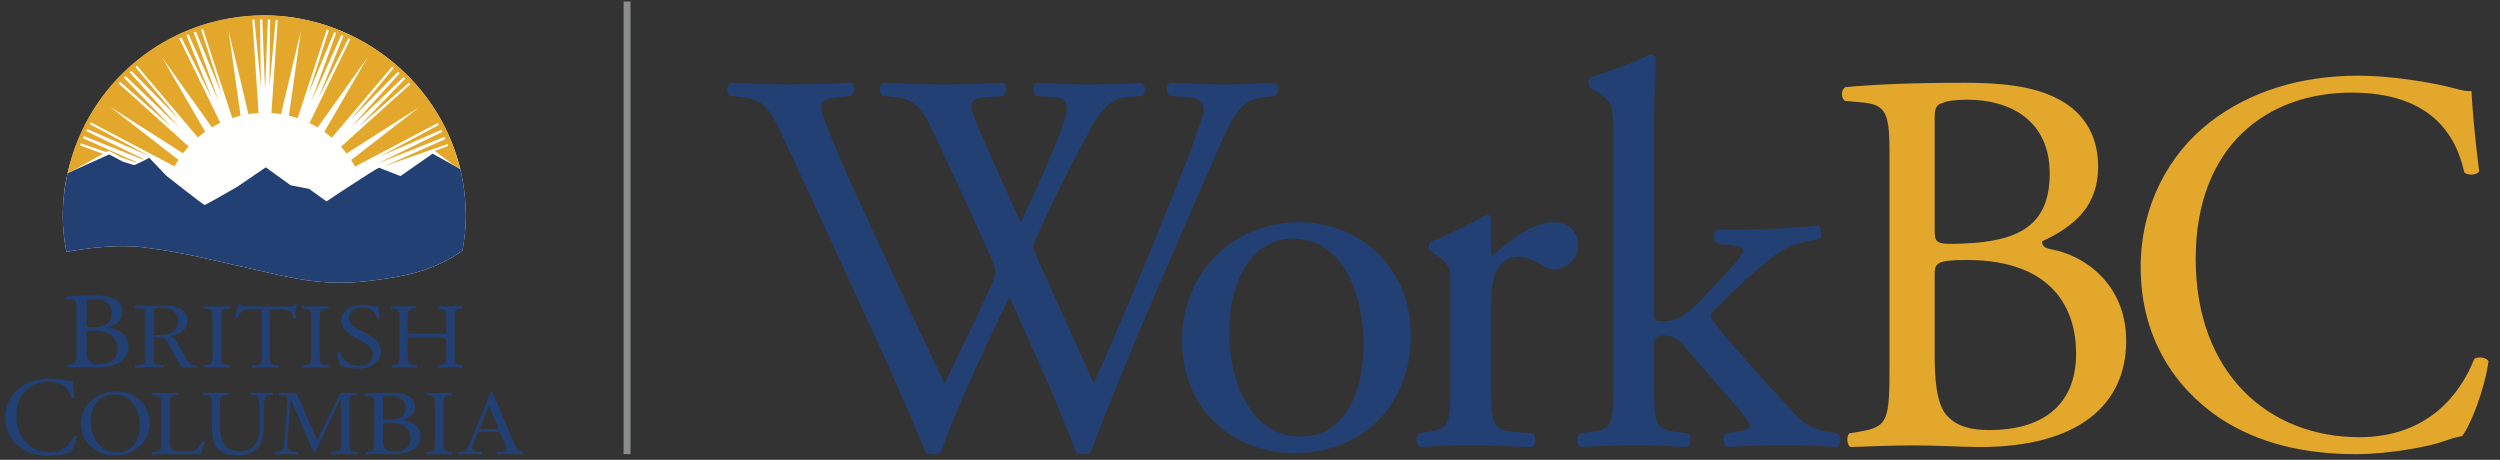
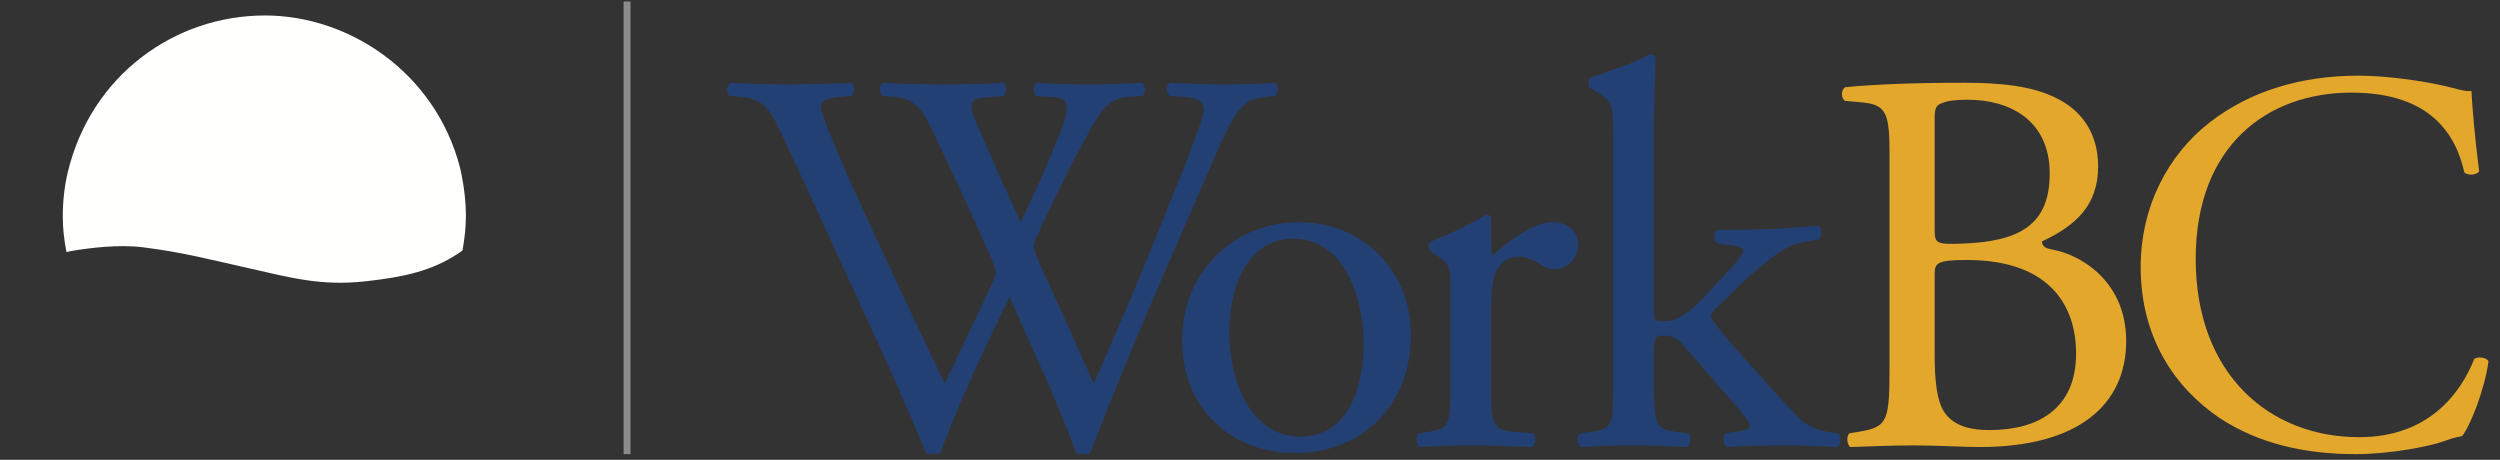
<svg xmlns="http://www.w3.org/2000/svg" width="174" height="32" viewBox="0 0 174 32" fill="none">
  <rect x="0" y="0" width="174" height="32" fill="#333333" stroke="none" />
  <path fill-rule="evenodd" clip-rule="evenodd" d="M50.762 6.675C50.532 6.446 50.572 5.913 50.876 5.76C51.912 5.837 53.636 5.875 54.824 5.875C55.894 5.875 57.849 5.837 59.191 5.76C59.536 5.875 59.498 6.408 59.267 6.675L58.387 6.751C57.582 6.827 57.124 7.055 57.124 7.397C57.124 7.855 57.926 9.795 59.114 12.499C61.258 17.257 63.52 22.015 65.742 26.697C66.661 24.794 67.694 22.662 68.691 20.531C69.036 19.807 69.303 19.161 69.303 18.97C69.303 18.78 69.19 18.437 68.996 17.98C67.639 14.913 66.234 11.868 64.782 8.845C64.209 7.664 63.634 6.865 62.333 6.751L61.413 6.675C61.144 6.37 61.183 5.913 61.488 5.76C62.6 5.837 64.055 5.875 65.588 5.875C67.503 5.875 68.92 5.837 69.8 5.76C70.068 5.875 70.108 6.37 69.878 6.675L68.883 6.751C67.388 6.865 67.35 7.131 68.076 8.845C69.041 11.06 70.025 13.268 71.026 15.468C71.756 13.983 72.444 12.537 73.286 10.481C74.666 7.245 74.474 6.827 73.249 6.751L72.1 6.675C71.832 6.294 71.908 5.875 72.177 5.76C73.21 5.837 74.36 5.875 75.778 5.875C77.04 5.875 78.571 5.837 79.454 5.76C79.723 5.875 79.761 6.37 79.532 6.675L78.42 6.751C76.81 6.865 76.122 8.578 75.28 10.139C74.474 11.547 72.866 14.859 72.29 16.192C72.1 16.572 71.948 16.952 71.948 17.105C71.948 17.257 72.023 17.561 72.214 18.019C73.518 20.949 74.858 23.805 76.121 26.697C77.309 24.037 78.46 21.36 79.571 18.667C80.336 16.839 82.367 11.777 82.637 11.091C83.132 9.721 83.784 8.083 83.784 7.627C83.784 7.094 83.324 6.789 82.519 6.752L81.408 6.675C81.103 6.333 81.142 5.914 81.448 5.761C82.903 5.837 83.937 5.876 85.124 5.876C86.58 5.876 87.692 5.837 88.688 5.761C88.995 5.876 89.032 6.371 88.764 6.675L88.036 6.752C86.12 6.941 85.776 8.083 83.478 13.375L80.681 19.808C79.003 23.669 77.406 27.565 75.892 31.494C75.779 31.571 75.626 31.608 75.434 31.608C75.241 31.608 75.051 31.571 74.898 31.494C73.67 28.107 71.449 23.347 70.262 20.684C68.884 23.463 66.585 28.335 65.473 31.494C65.36 31.571 65.204 31.608 65.013 31.608C64.816 31.607 64.622 31.569 64.44 31.494C63.787 29.896 62.294 26.469 61.796 25.366C59.344 20.075 56.969 14.783 54.478 9.493C53.751 7.931 53.292 6.904 51.682 6.752L50.762 6.675L50.762 6.675ZM89.964 16.609C87.437 16.609 85.559 19.008 85.559 23.196C85.559 26.659 87.129 30.39 90.502 30.39C93.871 30.39 94.906 26.889 94.906 23.957C94.906 20.721 93.604 16.609 89.964 16.609ZM98.198 23.347C98.198 28.106 94.905 31.531 90.118 31.531C85.712 31.531 82.276 28.449 82.276 23.69C82.276 18.893 85.904 15.468 90.424 15.468C94.714 15.468 98.198 18.666 98.198 23.347ZM100.944 20.074C100.944 18.589 100.944 18.399 99.909 17.714L99.564 17.486C99.41 17.333 99.41 16.914 99.604 16.8C100.484 16.495 102.514 15.507 103.472 14.935C103.664 14.973 103.778 15.049 103.778 15.201V17.409C103.778 17.601 103.817 17.714 103.892 17.751C105.234 16.648 106.69 15.468 108.107 15.468C109.066 15.468 109.832 16.077 109.832 16.991C109.839 17.214 109.803 17.437 109.724 17.646C109.645 17.855 109.526 18.047 109.372 18.209C109.219 18.372 109.035 18.503 108.831 18.595C108.627 18.686 108.407 18.736 108.184 18.742C107.8 18.742 107.609 18.627 107.34 18.475C106.766 18.095 106.191 17.866 105.656 17.866C105.044 17.866 104.582 18.208 104.276 18.627C103.892 19.161 103.778 20.265 103.778 21.559V26.735C103.778 29.475 103.854 29.933 105.309 30.047L106.689 30.161C106.959 30.352 106.881 30.999 106.613 31.113C104.813 31.037 103.702 30.999 102.36 30.999C100.982 30.999 99.834 31.037 98.837 31.113C98.568 30.999 98.492 30.352 98.759 30.161L99.488 30.047C100.905 29.819 100.944 29.476 100.944 26.735V20.074ZM112.281 9.529C112.281 7.285 112.244 7.055 111.093 6.37L110.712 6.141C110.518 6.028 110.518 5.495 110.712 5.38C111.668 5.077 113.47 4.505 114.848 3.781C115 3.781 115.155 3.857 115.231 4.01C115.194 5.151 115.116 7.055 115.116 8.73V21.787C115.116 22.282 115.155 22.359 115.808 22.359C116.648 22.359 117.378 21.939 118.411 20.873L119.98 19.199C121.054 18.056 121.323 17.637 121.323 17.447C121.323 17.257 121.13 17.143 120.48 17.067L119.56 16.952C119.213 16.838 119.213 16.115 119.56 16.001H120.442C122.126 16.001 124.386 15.925 126.532 15.696C126.8 15.809 126.839 16.457 126.608 16.648L125.383 16.876C124.616 17.029 123.965 17.409 122.969 18.208C121.475 19.389 120.172 20.759 119.482 21.406C119.024 21.825 118.985 22.015 119.214 22.319C119.866 23.195 120.48 23.919 121.782 25.366C123.277 27.041 124.616 28.525 125.382 29.249C125.918 29.742 126.684 29.971 127.375 30.086L127.911 30.161C128.178 30.351 128.142 30.999 127.834 31.113C126.623 31.035 125.409 30.997 124.194 30.999C122.662 30.999 121.323 31.037 120.212 31.113C119.905 30.961 119.865 30.315 120.135 30.161L120.824 30.047C121.4 29.971 121.782 29.895 121.782 29.667C121.782 29.439 121.629 29.171 121.13 28.601L117.032 23.88C116.884 23.71 116.701 23.575 116.496 23.483C116.291 23.391 116.068 23.345 115.843 23.347C115.155 23.347 115.116 23.462 115.116 24.641V26.735C115.116 29.476 115.194 29.857 116.572 30.047L117.49 30.161C117.758 30.351 117.683 30.999 117.415 31.113C116.178 31.036 114.939 30.998 113.7 30.999C112.32 30.999 111.172 31.037 110.022 31.113C109.754 30.999 109.677 30.351 109.982 30.161L110.825 30.047C112.244 29.857 112.281 29.476 112.281 26.735V9.529Z" fill="#234075" />
  <path fill-rule="evenodd" clip-rule="evenodd" d="M134.653 24.718C134.653 26.088 134.729 28.03 135.457 28.866C136.184 29.742 137.334 29.933 138.483 29.933C141.893 29.933 144.497 28.41 144.497 24.604C144.497 21.596 142.964 18.094 136.874 18.094C134.805 18.094 134.653 18.323 134.653 19.084V24.718ZM134.653 15.886C134.653 16.952 134.691 17.029 136.645 16.952C140.551 16.8 142.659 15.658 142.659 12.08C142.659 8.349 139.861 6.94 136.951 6.94C136.109 6.94 135.532 7.017 135.189 7.17C134.805 7.284 134.653 7.474 134.653 8.159V15.886ZM131.511 10.823C131.511 8.006 131.358 7.284 129.634 7.132L128.409 7.017C128.103 6.788 128.141 6.217 128.446 6.065C130.516 5.875 133.12 5.76 136.683 5.76C139.096 5.76 141.394 5.951 143.117 6.826C144.764 7.626 146.03 9.148 146.03 11.584C146.03 14.325 144.42 15.734 142.122 16.8C142.122 17.18 142.429 17.294 142.851 17.372C144.918 17.751 147.982 19.654 147.982 23.728C147.982 28.144 144.689 31.113 137.793 31.113C136.683 31.113 134.805 30.999 133.195 30.999C131.511 30.999 130.21 31.074 128.791 31.112C128.562 30.999 128.485 30.39 128.714 30.161L129.404 30.046C131.433 29.705 131.511 29.286 131.511 25.289V10.823ZM153.819 8.502C156.615 6.332 160.177 5.266 164.161 5.266C166.231 5.266 169.141 5.684 170.941 6.179C171.402 6.294 171.668 6.37 172.013 6.332C172.051 7.208 172.244 9.606 172.551 11.928C172.359 12.194 171.785 12.231 171.517 12.004C170.941 9.415 169.217 6.446 163.664 6.446C157.803 6.446 152.821 10.139 152.821 18.019C152.821 26.012 157.917 30.428 164.2 30.428C169.14 30.428 171.324 27.23 172.205 24.984C172.473 24.794 173.047 24.87 173.202 25.136C172.933 27.116 171.938 29.629 171.363 30.352C170.903 30.428 170.444 30.58 170.023 30.733C169.181 31.037 166.421 31.608 163.969 31.608C160.523 31.608 157.227 30.923 154.433 29.057C151.367 26.964 148.991 23.5 148.991 18.589C148.991 14.364 150.908 10.747 153.819 8.502" fill="#E3A82B" />
  <path fill-rule="evenodd" clip-rule="evenodd" d="M43.404 31.608H43.883V0.106H43.404V31.608Z" fill="#8A8D8B" />
  <path fill-rule="evenodd" clip-rule="evenodd" d="M32.007 11.629C30.307 5.12 24.383 1.077 18.428 1.077C12.185 1.077 6.329 5.217 4.711 12.017C4.484 12.965 4.37 14.022 4.37 15.035C4.37 15.934 4.463 16.691 4.625 17.542C4.75 17.517 4.801 17.503 4.939 17.476V17.474C6.214 17.257 8.231 16.996 9.954 17.212C12.692 17.556 14.403 18.014 17.294 18.663C20.183 19.312 22.313 19.923 25.431 19.58C28.161 19.279 30.031 18.856 31.851 17.666V17.665L31.999 17.57L32.192 17.428C32.325 16.652 32.426 15.88 32.426 15.068C32.426 13.927 32.264 12.691 32.007 11.629Z" fill="#FFFFFE" />
-   <path fill-rule="evenodd" clip-rule="evenodd" d="M6.024 24.312C6.024 24.584 6.041 24.968 6.2 25.132C6.36 25.306 6.614 25.344 6.866 25.344C7.614 25.344 8.186 25.043 8.186 24.29C8.186 23.695 7.848 23.003 6.512 23.003C6.058 23.003 6.024 23.048 6.024 23.198V24.312ZM6.024 22.566C6.024 22.777 6.033 22.792 6.462 22.777C7.32 22.747 7.782 22.521 7.782 21.814C7.782 21.076 7.168 20.797 6.53 20.797C6.344 20.797 6.218 20.812 6.142 20.842C6.058 20.865 6.024 20.903 6.024 21.038V22.566ZM5.335 21.566C5.335 21.008 5.302 20.866 4.923 20.834L4.654 20.812C4.587 20.767 4.596 20.654 4.662 20.624C5.116 20.586 5.688 20.564 6.47 20.564C7 20.564 7.504 20.601 7.884 20.774C8.244 20.933 8.522 21.234 8.522 21.716C8.522 22.258 8.168 22.536 7.664 22.747C7.664 22.822 7.731 22.845 7.824 22.86C8.278 22.935 8.951 23.312 8.951 24.117C8.951 24.99 8.228 25.577 6.714 25.577C6.47 25.577 6.058 25.555 5.705 25.555C5.335 25.555 5.048 25.57 4.738 25.577C4.688 25.555 4.671 25.434 4.721 25.389L4.872 25.366C5.319 25.298 5.335 25.216 5.335 24.426V21.566ZM14.794 22.306C14.794 21.625 14.78 21.515 14.356 21.483L14.177 21.47C14.134 21.444 14.148 21.328 14.191 21.31C14.551 21.323 14.794 21.328 15.096 21.328C15.382 21.328 15.628 21.322 15.986 21.31C16.03 21.328 16.044 21.444 16.001 21.47L15.821 21.483C15.397 21.515 15.383 21.625 15.383 22.306V24.595C15.383 25.276 15.397 25.366 15.822 25.412L16.001 25.432C16.044 25.457 16.03 25.572 15.986 25.592C15.69 25.579 15.393 25.573 15.096 25.572C14.794 25.572 14.55 25.578 14.191 25.592C14.148 25.572 14.134 25.47 14.178 25.432L14.356 25.412C14.78 25.366 14.794 25.276 14.794 24.595V22.306ZM18.779 24.608C18.779 25.283 18.792 25.38 19.182 25.412L19.398 25.431C19.438 25.456 19.425 25.572 19.384 25.591C19.001 25.579 18.772 25.572 18.503 25.572C18.234 25.572 17.998 25.578 17.568 25.592C17.528 25.572 17.514 25.463 17.568 25.431L17.81 25.412C18.193 25.38 18.227 25.283 18.227 24.608V21.734C18.227 21.534 18.227 21.528 18.025 21.528H17.656C17.366 21.528 16.996 21.541 16.828 21.689C16.666 21.83 16.599 21.972 16.525 22.132C16.47 22.171 16.377 22.139 16.35 22.088C16.459 21.775 16.544 21.455 16.605 21.13C16.625 21.116 16.714 21.11 16.732 21.13C16.774 21.335 16.996 21.328 17.306 21.328H20.03C20.394 21.328 20.454 21.316 20.555 21.148C20.588 21.136 20.663 21.143 20.676 21.168C20.602 21.432 20.556 21.953 20.576 22.145C20.549 22.197 20.434 22.197 20.4 22.158C20.38 21.998 20.334 21.76 20.232 21.689C20.077 21.58 19.822 21.528 19.452 21.528H18.974C18.772 21.528 18.779 21.535 18.779 21.746V24.608ZM21.663 22.306C21.663 21.625 21.648 21.515 21.224 21.483L21.044 21.47C21.002 21.444 21.016 21.328 21.06 21.31C21.419 21.323 21.663 21.328 21.965 21.328C22.252 21.328 22.496 21.322 22.855 21.31C22.898 21.328 22.913 21.444 22.87 21.47L22.69 21.483C22.266 21.515 22.252 21.625 22.252 22.306V24.595C22.252 25.276 22.265 25.366 22.69 25.412L22.87 25.432C22.913 25.457 22.898 25.572 22.855 25.592C22.496 25.578 22.252 25.572 21.965 25.572C21.663 25.572 21.418 25.578 21.06 25.592C21.016 25.572 21.002 25.47 21.044 25.432L21.224 25.412C21.648 25.366 21.663 25.276 21.663 24.595V22.306ZM24.882 25.657C24.239 25.657 23.835 25.49 23.69 25.42C23.598 25.278 23.499 24.822 23.484 24.52C23.522 24.474 23.637 24.462 23.667 24.5C23.782 24.828 24.094 25.458 24.98 25.458C25.622 25.458 25.935 25.105 25.935 24.719C25.935 24.436 25.866 24.12 25.309 23.819L24.584 23.42C24.202 23.208 23.759 22.841 23.759 22.314C23.759 21.703 24.324 21.208 25.317 21.208C25.553 21.208 25.828 21.246 26.027 21.292C26.126 21.318 26.232 21.33 26.294 21.33C26.362 21.485 26.43 21.845 26.43 22.115C26.4 22.154 26.278 22.172 26.24 22.134C26.141 21.825 25.935 21.408 25.202 21.408C24.454 21.408 24.294 21.825 24.294 22.121C24.294 22.494 24.66 22.764 24.942 22.912L25.553 23.234C26.034 23.484 26.508 23.858 26.508 24.468C26.508 25.175 25.874 25.657 24.881 25.657M28.724 23.496C28.39 23.496 28.376 23.509 28.376 23.701V24.608C28.376 25.283 28.41 25.373 28.801 25.412L29.002 25.431C29.044 25.456 29.03 25.572 28.989 25.591C28.612 25.578 28.376 25.572 28.105 25.572C27.805 25.572 27.568 25.585 27.297 25.592C27.255 25.572 27.241 25.47 27.283 25.431L27.401 25.412C27.791 25.347 27.805 25.283 27.805 24.608V22.293C27.805 21.618 27.756 21.508 27.394 21.484L27.213 21.47C27.171 21.444 27.185 21.328 27.226 21.31C27.568 21.316 27.805 21.328 28.105 21.328C28.376 21.328 28.612 21.322 28.912 21.31C28.954 21.328 28.968 21.444 28.926 21.47L28.794 21.483C28.39 21.522 28.376 21.618 28.376 22.293V23.033C28.376 23.232 28.39 23.238 28.724 23.238H30.716C31.05 23.238 31.064 23.232 31.064 23.033V22.293C31.064 21.618 31.05 21.522 30.639 21.484L30.507 21.47C30.465 21.444 30.478 21.328 30.52 21.31C31.075 21.334 31.63 21.334 32.184 21.31C32.226 21.328 32.24 21.444 32.198 21.47L32.052 21.483C31.648 21.522 31.634 21.618 31.634 22.293V24.608C31.634 25.283 31.648 25.366 32.052 25.412L32.219 25.431C32.261 25.456 32.247 25.572 32.206 25.591C31.872 25.578 31.634 25.572 31.362 25.572C31.078 25.572 30.827 25.578 30.52 25.592C30.478 25.572 30.465 25.47 30.507 25.431L30.639 25.412C31.064 25.347 31.064 25.283 31.064 24.608V23.701C31.064 23.508 31.05 23.496 30.716 23.496H28.724ZM1.35 27.004C1.922 26.562 2.652 26.344 3.466 26.344C3.89 26.344 4.486 26.43 4.854 26.531C4.949 26.554 5.004 26.57 5.074 26.562C5.082 26.74 5.12 27.229 5.184 27.703C5.144 27.757 5.026 27.766 4.972 27.719C4.854 27.19 4.502 26.586 3.366 26.586C2.166 26.586 1.147 27.338 1.147 28.946C1.147 30.576 2.189 31.476 3.475 31.476C4.486 31.476 4.933 30.824 5.113 30.366C5.168 30.326 5.286 30.343 5.317 30.397C5.262 30.8 5.058 31.312 4.94 31.46C4.847 31.476 4.753 31.507 4.666 31.538C4.494 31.6 3.929 31.717 3.428 31.717C2.722 31.717 2.048 31.577 1.476 31.196C0.849 30.77 0.362 30.063 0.362 29.061C0.362 28.2 0.754 27.463 1.35 27.004ZM9.734 29.651C9.734 28.589 9.238 27.445 7.941 27.445C7.234 27.445 6.318 27.902 6.318 29.31C6.318 30.261 6.806 31.495 8.144 31.495C8.96 31.495 9.734 30.917 9.734 29.651ZM5.638 29.516C5.638 28.23 6.657 27.246 8.056 27.246C9.626 27.246 10.414 28.319 10.414 29.451C10.414 30.75 9.367 31.695 8.056 31.695C6.548 31.695 5.638 30.673 5.638 29.516ZM18.078 28.962C18.078 28.564 18.065 27.824 17.948 27.631C17.9 27.554 17.776 27.509 17.606 27.496L17.434 27.483C17.393 27.438 17.406 27.355 17.447 27.33C17.707 27.342 17.961 27.349 18.229 27.349C18.517 27.349 18.702 27.342 18.949 27.329C19.004 27.362 18.997 27.445 18.964 27.484L18.798 27.497C18.627 27.509 18.496 27.567 18.456 27.65C18.36 27.863 18.36 28.602 18.36 28.962V29.689C18.36 30.248 18.264 30.84 17.88 31.226C17.585 31.528 17.076 31.695 16.57 31.695C16.096 31.695 15.623 31.612 15.287 31.342C14.923 31.059 14.752 30.589 14.752 29.824V28.306C14.752 27.638 14.738 27.528 14.34 27.496L14.169 27.483C14.128 27.458 14.141 27.349 14.182 27.33C14.525 27.342 14.758 27.349 15.033 27.349C15.314 27.349 15.541 27.342 15.876 27.329C15.918 27.349 15.932 27.458 15.89 27.484L15.726 27.497C15.328 27.528 15.314 27.637 15.314 28.306V29.695C15.314 30.73 15.658 31.412 16.706 31.412C17.701 31.412 18.078 30.679 18.078 29.702V28.962ZM26.658 30.531C26.658 30.763 26.674 31.091 26.816 31.232C26.959 31.38 27.184 31.412 27.41 31.412C28.077 31.412 28.588 31.155 28.588 30.512C28.588 30.004 28.288 29.412 27.094 29.412C26.689 29.412 26.658 29.451 26.658 29.579V30.531ZM26.658 29.039C26.658 29.22 26.666 29.232 27.048 29.22C27.815 29.193 28.227 29.001 28.227 28.396C28.227 27.766 27.68 27.528 27.109 27.528C26.944 27.528 26.831 27.542 26.764 27.567C26.689 27.587 26.658 27.618 26.658 27.734V29.039ZM26.043 28.184C26.043 27.708 26.013 27.586 25.676 27.561L25.436 27.541C25.375 27.503 25.382 27.406 25.444 27.381C25.98 27.343 26.519 27.325 27.057 27.329C27.53 27.329 27.98 27.361 28.318 27.509C28.64 27.644 28.888 27.902 28.888 28.313C28.888 28.776 28.572 29.014 28.122 29.193C28.122 29.258 28.182 29.278 28.265 29.29C28.67 29.354 29.271 29.676 29.271 30.364C29.271 31.11 28.624 31.612 27.273 31.612C27.056 31.612 26.689 31.592 26.373 31.592C26.043 31.592 25.788 31.605 25.511 31.612C25.465 31.592 25.45 31.489 25.496 31.451L25.63 31.432C26.028 31.374 26.044 31.303 26.044 30.628V28.184H26.043ZM11.078 23.318C10.948 23.318 10.688 23.366 10.688 23.195V21.961C10.688 21.479 10.703 21.41 11.286 21.41C11.968 21.41 12.39 21.754 12.39 22.388C12.39 22.663 12.29 22.918 12.037 23.091C11.746 23.291 11.432 23.318 11.078 23.318ZM13.696 25.432L13.516 25.415C13.483 25.412 13.45 25.407 13.418 25.402C13.155 25.356 13.049 25.124 12.926 24.908L12.305 23.833C12.198 23.653 12.083 23.413 11.838 23.378C12.474 23.302 13.049 22.938 13.049 22.311C13.049 21.587 12.328 21.263 11.6 21.263C11.163 21.263 10.733 21.291 10.289 21.291C10.043 21.291 9.782 21.263 9.537 21.263C9.401 21.263 9.398 21.291 9.398 21.367C9.398 21.478 9.446 21.45 9.591 21.45C10.127 21.45 10.09 21.58 10.09 22.02V24.838C10.09 25.242 10.124 25.362 9.698 25.401L9.596 25.411L9.415 25.429C9.372 25.468 9.386 25.57 9.43 25.59L9.696 25.58C9.932 25.574 10.168 25.555 10.404 25.555C10.64 25.555 10.868 25.574 11.101 25.58L11.368 25.59C11.41 25.57 11.425 25.467 11.381 25.428L11.2 25.412C11.166 25.408 11.133 25.405 11.099 25.402C10.668 25.373 10.694 25.252 10.694 24.838V23.778C10.694 23.716 10.687 23.55 10.733 23.502C10.772 23.46 10.84 23.467 10.902 23.467C11.484 23.467 11.477 23.523 11.753 24.006L12.504 25.348C12.566 25.452 12.611 25.583 12.765 25.583H13.418C13.5 25.585 13.587 25.588 13.682 25.592C13.725 25.572 13.739 25.47 13.696 25.432ZM11.22 28.328C11.22 27.653 11.206 27.55 10.757 27.518L10.579 27.505C10.537 27.48 10.55 27.364 10.594 27.345C10.992 27.357 11.234 27.364 11.518 27.364C11.796 27.364 12.038 27.358 12.394 27.344C12.437 27.364 12.451 27.48 12.408 27.506L12.238 27.518C11.818 27.55 11.804 27.653 11.804 28.328V30.566C11.804 30.971 11.824 31.138 11.953 31.26C12.031 31.331 12.166 31.408 12.728 31.408C13.333 31.408 13.482 31.382 13.597 31.325C13.739 31.248 13.924 31.016 14.067 30.688C14.11 30.657 14.244 30.682 14.244 30.726C14.244 30.798 14.045 31.454 13.946 31.626C13.355 31.612 12.764 31.605 12.173 31.608H11.518C11.22 31.608 10.992 31.614 10.594 31.627C10.55 31.608 10.537 31.504 10.579 31.466L10.792 31.446C11.206 31.408 11.22 31.318 11.22 30.643V28.328ZM30.286 28.341C30.286 27.66 30.272 27.55 29.86 27.518L29.685 27.505C29.643 27.48 29.658 27.364 29.699 27.345C30.048 27.358 30.286 27.364 30.579 27.364C30.859 27.364 31.096 27.357 31.446 27.345C31.488 27.364 31.502 27.48 31.46 27.505L31.286 27.518C30.874 27.55 30.859 27.66 30.859 28.341V30.63C30.859 31.312 30.874 31.402 31.286 31.447L31.46 31.467C31.502 31.492 31.488 31.608 31.446 31.627C31.096 31.614 30.859 31.608 30.579 31.608C30.286 31.608 30.048 31.614 29.699 31.627C29.658 31.608 29.643 31.505 29.686 31.467L29.86 31.447C30.272 31.402 30.286 31.312 30.286 30.63V28.341ZM24.702 31.445L24.6 31.436C24.525 31.43 24.46 31.418 24.406 31.362C24.317 31.266 24.324 30.993 24.324 30.884V28.066C24.324 27.943 24.294 27.677 24.384 27.582C24.43 27.531 24.524 27.523 24.608 27.518L24.706 27.511L24.884 27.499C24.928 27.473 24.914 27.357 24.87 27.338C24.775 27.341 24.688 27.34 24.604 27.342L23.841 27.343C23.758 27.343 23.682 27.343 23.637 27.432L22.082 30.652L20.707 27.54C20.662 27.432 20.655 27.343 20.511 27.343H19.716C19.634 27.34 19.542 27.341 19.446 27.338C19.403 27.358 19.389 27.473 19.432 27.499L19.612 27.512L19.715 27.518C20.014 27.538 20.032 27.604 20.005 27.916L19.771 30.938C19.75 31.242 19.734 31.402 19.414 31.431L19.31 31.444L19.13 31.463C19.087 31.502 19.1 31.604 19.144 31.623L19.407 31.615C19.57 31.607 19.734 31.593 19.899 31.593C20.078 31.593 20.256 31.61 20.434 31.616L20.701 31.626C20.744 31.607 20.758 31.504 20.714 31.466L20.536 31.446C20.488 31.442 20.436 31.437 20.436 31.437C19.973 31.406 19.984 31.082 20.012 30.686L20.231 27.875H20.284L21.772 31.334C21.787 31.382 21.81 31.463 21.886 31.463C21.953 31.463 21.976 31.388 21.999 31.34L23.675 27.792H23.728V30.884C23.728 31.006 23.743 31.258 23.615 31.354C23.547 31.404 23.33 31.434 23.33 31.434C23.297 31.439 23.264 31.443 23.232 31.446L23.053 31.466C23.01 31.504 23.024 31.607 23.066 31.626L23.33 31.617C23.573 31.61 23.82 31.593 24.067 31.593C24.246 31.593 24.594 31.61 24.594 31.61C24.676 31.612 24.772 31.621 24.867 31.625C24.91 31.605 24.925 31.503 24.882 31.464L24.702 31.444L24.702 31.445ZM34.486 29.871H33.646C33.616 29.871 33.382 29.899 33.382 29.831C33.382 29.81 33.396 29.769 33.404 29.748L33.908 28.508C33.923 28.474 33.974 28.304 34.032 28.304C34.076 28.304 34.134 28.481 34.15 28.508L34.646 29.667C34.646 29.68 34.697 29.79 34.697 29.817C34.697 29.892 34.529 29.871 34.486 29.871ZM36.372 31.462L36.348 31.443C36.315 31.44 36.282 31.436 36.25 31.431C35.97 31.368 35.86 31.034 35.757 30.794L34.317 27.408C34.304 27.368 34.274 27.28 34.217 27.28C34.139 27.28 34.118 27.374 34.096 27.428L32.721 30.808C32.671 30.937 32.542 31.247 32.45 31.342C32.379 31.414 32.286 31.428 32.188 31.438L32.073 31.449L31.904 31.466C31.86 31.505 31.875 31.608 31.918 31.626C32.014 31.624 32.185 31.617 32.185 31.617C32.372 31.615 32.561 31.59 32.75 31.59C32.908 31.59 33.066 31.608 33.224 31.615L33.49 31.624C33.534 31.605 33.548 31.502 33.504 31.463L33.325 31.444C33.292 31.441 33.26 31.438 33.227 31.435C33.063 31.417 32.856 31.387 32.856 31.206C32.856 31.085 32.912 30.943 32.956 30.835L33.169 30.33C33.276 30.086 33.234 30.06 33.519 30.06H34.488C34.83 30.06 34.781 30.06 34.93 30.404L35.158 30.917C35.194 31.004 35.258 31.152 35.258 31.247C35.258 31.417 35.072 31.427 34.898 31.443L34.79 31.451L34.617 31.463C34.574 31.502 34.588 31.605 34.632 31.624L34.898 31.614C35.1 31.607 35.305 31.591 35.501 31.591C35.75 31.591 36 31.608 36.25 31.615C36.332 31.617 36.262 31.62 36.356 31.624C36.4 31.604 36.415 31.501 36.372 31.462ZM4.704 12.052C4.586 12.604 4.37 13.645 4.37 15.034C4.37 15.934 4.464 16.69 4.626 17.542C4.751 17.516 4.802 17.504 4.941 17.476C4.941 17.475 4.941 17.474 4.94 17.474C6.214 17.257 8.231 16.996 9.954 17.212C12.692 17.556 14.404 18.014 17.294 18.663C20.184 19.312 22.314 19.923 25.432 19.58C28.162 19.279 30.031 18.856 31.852 17.666V17.664L31.998 17.57C32.03 17.548 32.154 17.457 32.193 17.428C32.326 16.652 32.426 15.88 32.426 15.068C32.426 13.976 32.28 12.796 32.041 11.768L30.108 10.696L27.874 12.254L26.371 11.672C25.861 11.928 22.722 14.014 22.722 14.014L21.517 13.148L20.224 12.893L18.5 11.646L16.522 12.994C16.522 12.994 14.316 14.268 14.24 14.268C14.164 14.268 11.578 12.231 11.578 12.231L10.387 10.983C10.184 11.111 9.374 11.48 9.374 11.48L9.332 11.492L8.548 11.25L7.596 10.748L4.703 12.052H4.704Z" fill="#234075" />
-   <path fill-rule="evenodd" clip-rule="evenodd" d="M7.171 10.705L5.578 10.121L5.632 9.975L7.384 10.584L7.552 10.479L8.39 10.931L9.43 11.309L9.492 11.281L5.78 9.621C5.8 9.572 5.822 9.523 5.844 9.476L9.934 11.099L9.992 11.069L6.006 9.124C6.028 9.077 6.05 9.031 6.074 8.985L10.402 10.861L6.251 8.639C6.274 8.596 6.295 8.553 6.318 8.512L12.149 11.579C12.232 11.424 12.322 11.273 12.416 11.125L7.665 7.437L12.736 10.669C12.861 10.505 12.994 10.347 13.132 10.195L8.254 5.801L8.36 5.687L11.904 8.799L8.627 5.411C8.664 5.372 8.702 5.335 8.74 5.297L12.438 8.825L9.02 5.03C9.058 4.995 9.096 4.959 9.134 4.925L12.445 8.28L9.426 4.666C9.463 4.634 9.5 4.604 9.537 4.573L13.774 9.57C13.938 9.43 14.106 9.297 14.283 9.171L11.261 3.971L14.751 8.865C14.94 8.751 15.135 8.648 15.335 8.553L12.477 2.681L12.625 2.612L14.742 6.825L12.978 2.455L13.125 2.393L15.226 7.047L13.486 2.251L13.631 2.196L15.438 6.545L14.001 2.065L14.128 2.025L16.166 8.216C16.355 8.153 16.548 8.098 16.744 8.051L15.902 2.105L17.293 7.941C17.524 7.905 17.76 7.881 17.998 7.866L17.563 1.38C17.612 1.377 17.661 1.373 17.71 1.371L18.16 6.034L18.094 1.359C18.148 1.357 18.202 1.357 18.255 1.357L18.448 6.266L18.642 1.359C18.694 1.359 18.746 1.361 18.798 1.362L18.756 6.034L19.188 1.379L19.333 1.389L18.889 7.869C19.116 7.883 19.339 7.907 19.559 7.942L20.946 2.123L20.107 8.051C20.313 8.101 20.514 8.16 20.713 8.227L22.742 2.061C22.79 2.077 22.838 2.093 22.886 2.11L21.463 6.545L23.251 2.242L23.398 2.297L21.675 7.046L23.754 2.443L23.902 2.507L22.16 6.825L24.25 2.665L24.383 2.729L21.542 8.565C21.735 8.659 21.924 8.76 22.107 8.87L25.587 3.99L22.572 9.177C22.753 9.305 22.927 9.443 23.094 9.587L27.294 4.632C27.334 4.665 27.371 4.699 27.409 4.732L24.422 8.309L27.698 4.991L27.814 5.097L24.43 8.853L28.088 5.364L28.201 5.479L24.963 8.828L28.463 5.755C28.496 5.79 28.53 5.825 28.562 5.861L23.732 10.211C23.868 10.363 24 10.52 24.123 10.682L29.183 7.456L24.44 11.138C24.534 11.286 24.623 11.438 24.707 11.593L30.468 8.562L30.54 8.696L26.46 10.881L30.714 9.038L30.781 9.18L26.262 11.388L30.939 9.526C30.96 9.576 30.983 9.625 31.005 9.675L26.765 11.563L31.146 10.024C31.164 10.069 31.182 10.114 31.198 10.159L30.261 10.502L31.653 11.553L32.038 11.767V11.768C31.879 11.14 31.683 10.522 31.45 9.918C29.36 4.655 24.091 1.065 18.38 1.065C11.686 1.066 6.093 5.737 4.716 11.979C4.71 12.005 4.705 12.03 4.7 12.055L4.974 11.929L7.171 10.705Z" fill="#E3A82B" />
</svg>